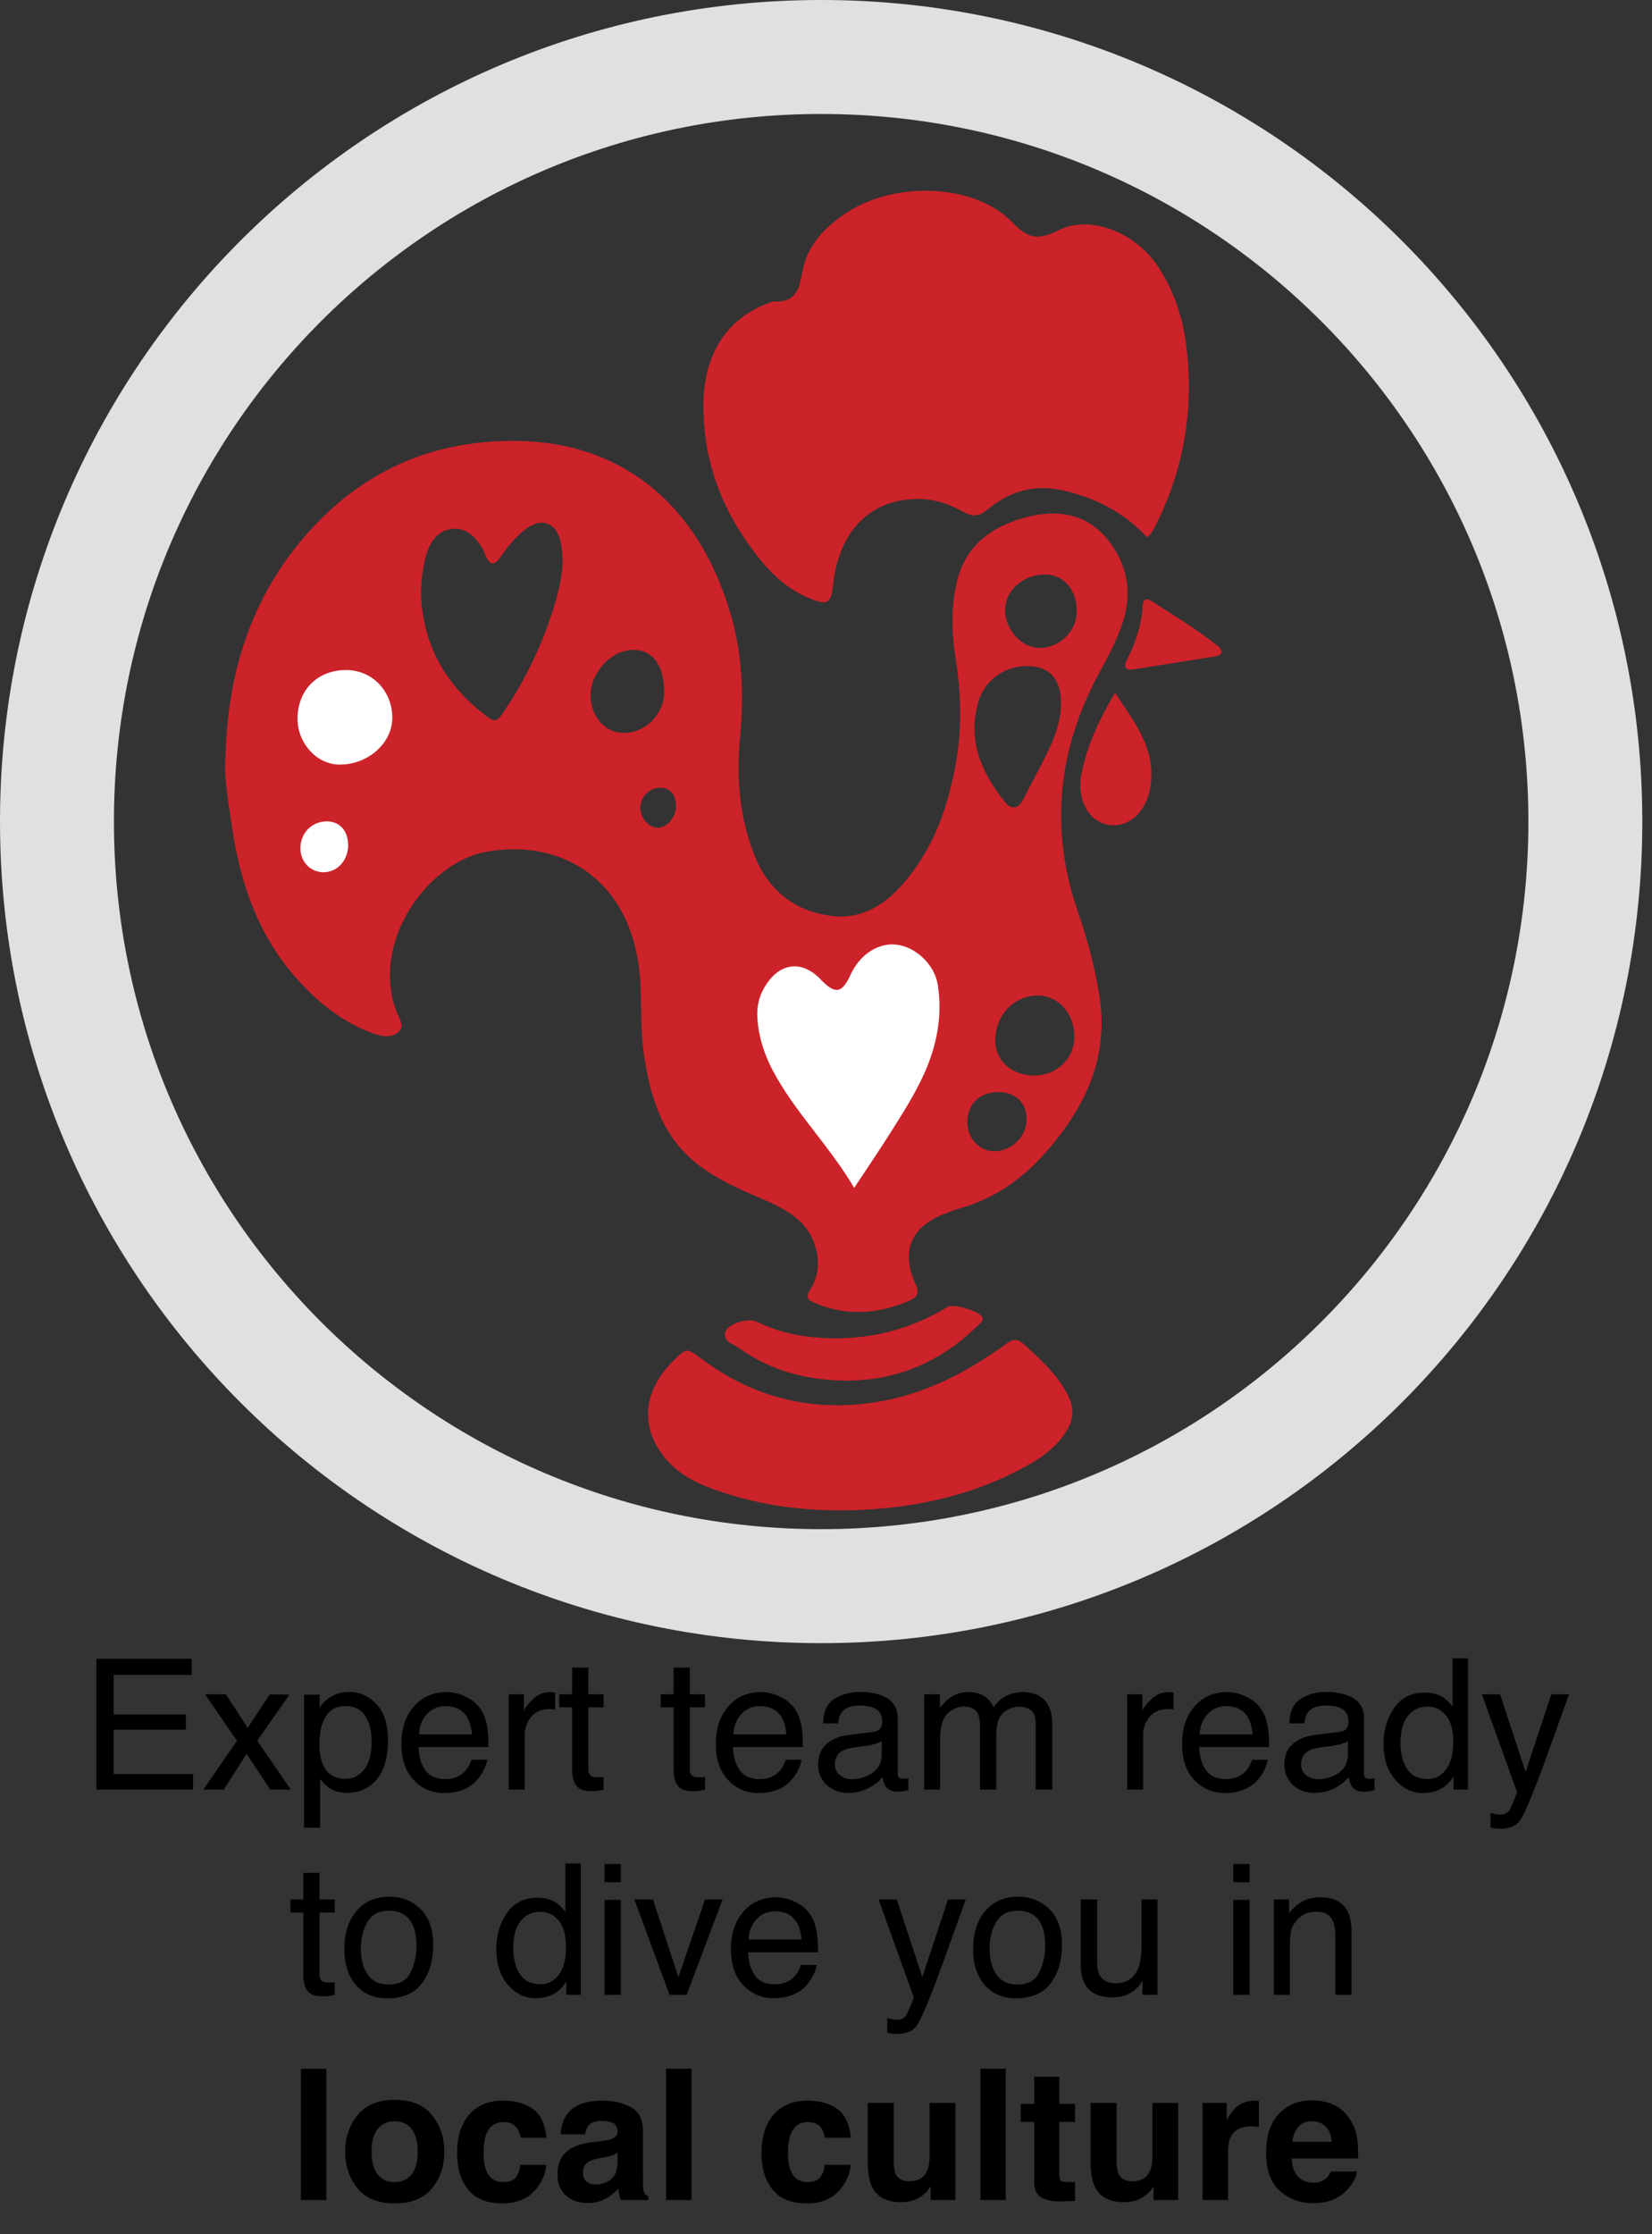
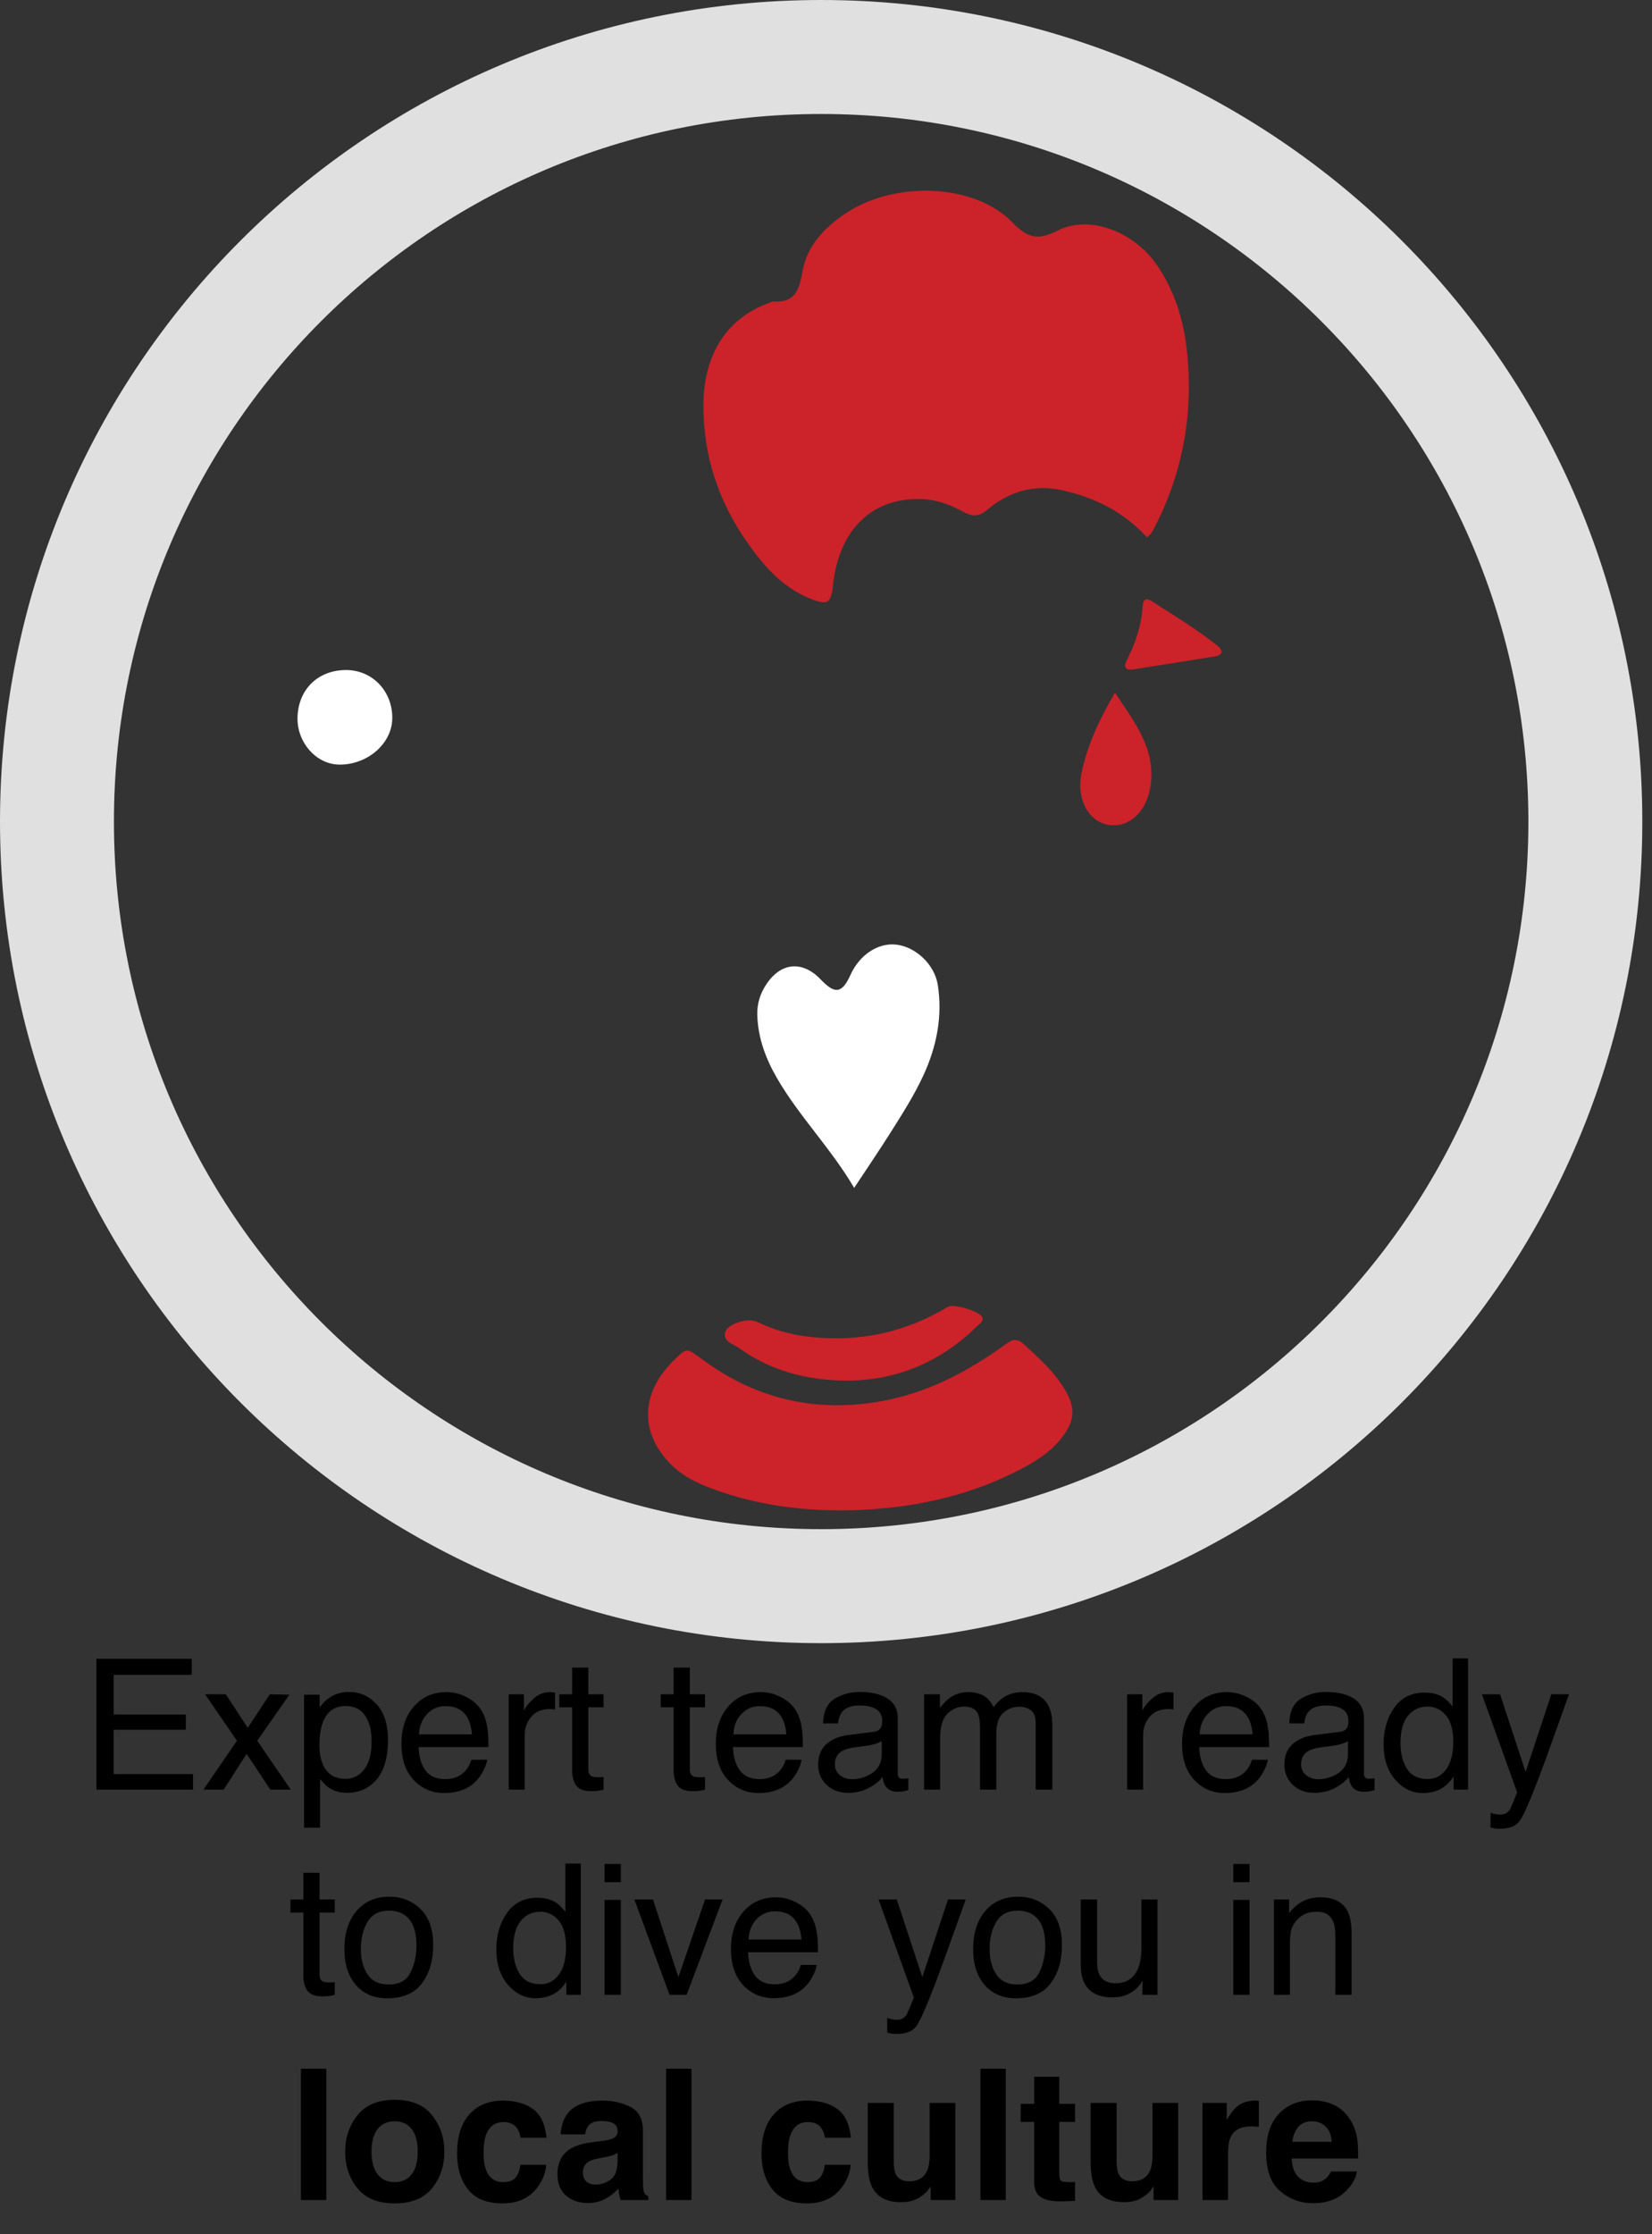
<svg xmlns="http://www.w3.org/2000/svg" width="145" height="196" viewBox="0 0 145 196" fill="none">
  <rect x="0" y="0" width="145" height="196" fill="#333333" stroke="none" />
  <path d="M8.461 145.523H16.828V146.93H9.977V150.414H16.312V151.742H9.977V155.633H16.945V157H8.461V145.523ZM18 148.633H19.82L21.742 151.578L23.688 148.633L25.398 148.672L22.578 152.711L25.523 157H23.727L21.648 153.859L19.633 157H17.852L20.797 152.711L18 148.633ZM30.328 156.055C30.984 156.055 31.529 155.781 31.961 155.234C32.398 154.682 32.617 153.859 32.617 152.766C32.617 152.099 32.521 151.526 32.328 151.047C31.963 150.125 31.297 149.664 30.328 149.664C29.354 149.664 28.688 150.151 28.328 151.125C28.135 151.646 28.039 152.307 28.039 153.109C28.039 153.755 28.135 154.305 28.328 154.758C28.693 155.622 29.359 156.055 30.328 156.055ZM26.688 148.672H28.055V149.781C28.336 149.401 28.643 149.107 28.977 148.898C29.451 148.586 30.008 148.43 30.648 148.43C31.596 148.43 32.401 148.794 33.062 149.523C33.724 150.247 34.055 151.284 34.055 152.633C34.055 154.456 33.578 155.758 32.625 156.539C32.021 157.034 31.318 157.281 30.516 157.281C29.885 157.281 29.357 157.143 28.93 156.867C28.68 156.711 28.401 156.443 28.094 156.062V160.336H26.688V148.672ZM39.188 148.445C39.781 148.445 40.357 148.586 40.914 148.867C41.471 149.143 41.896 149.503 42.188 149.945C42.469 150.367 42.656 150.859 42.75 151.422C42.833 151.807 42.875 152.422 42.875 153.266H36.742C36.768 154.115 36.969 154.797 37.344 155.312C37.719 155.823 38.3 156.078 39.086 156.078C39.82 156.078 40.406 155.836 40.844 155.352C41.094 155.07 41.271 154.745 41.375 154.375H42.758C42.721 154.682 42.599 155.026 42.391 155.406C42.188 155.781 41.958 156.089 41.703 156.328C41.276 156.745 40.747 157.026 40.117 157.172C39.779 157.255 39.396 157.297 38.969 157.297C37.927 157.297 37.044 156.919 36.32 156.164C35.596 155.404 35.234 154.341 35.234 152.977C35.234 151.633 35.599 150.542 36.328 149.703C37.057 148.865 38.01 148.445 39.188 148.445ZM41.43 152.148C41.372 151.539 41.24 151.052 41.031 150.688C40.646 150.01 40.003 149.672 39.102 149.672C38.456 149.672 37.914 149.906 37.477 150.375C37.039 150.839 36.807 151.43 36.781 152.148H41.43ZM44.648 148.633H45.984V150.078C46.094 149.797 46.362 149.456 46.789 149.055C47.216 148.648 47.708 148.445 48.266 148.445C48.292 148.445 48.336 148.448 48.398 148.453C48.461 148.458 48.568 148.469 48.719 148.484V149.969C48.635 149.953 48.557 149.943 48.484 149.938C48.417 149.932 48.341 149.93 48.258 149.93C47.55 149.93 47.005 150.159 46.625 150.617C46.245 151.07 46.055 151.594 46.055 152.188V157H44.648V148.633ZM50.219 146.297H51.641V148.633H52.977V149.781H51.641V155.242C51.641 155.534 51.74 155.729 51.938 155.828C52.047 155.885 52.229 155.914 52.484 155.914C52.552 155.914 52.625 155.914 52.703 155.914C52.781 155.909 52.872 155.901 52.977 155.891V157C52.815 157.047 52.646 157.081 52.469 157.102C52.297 157.122 52.109 157.133 51.906 157.133C51.25 157.133 50.805 156.966 50.57 156.633C50.336 156.294 50.219 155.857 50.219 155.32V149.781H49.086V148.633H50.219V146.297ZM59.125 146.297H60.547V148.633H61.883V149.781H60.547V155.242C60.547 155.534 60.646 155.729 60.844 155.828C60.953 155.885 61.135 155.914 61.391 155.914C61.458 155.914 61.531 155.914 61.609 155.914C61.688 155.909 61.779 155.901 61.883 155.891V157C61.721 157.047 61.552 157.081 61.375 157.102C61.203 157.122 61.016 157.133 60.812 157.133C60.156 157.133 59.711 156.966 59.477 156.633C59.242 156.294 59.125 155.857 59.125 155.32V149.781H57.992V148.633H59.125V146.297ZM66.781 148.445C67.375 148.445 67.951 148.586 68.508 148.867C69.065 149.143 69.49 149.503 69.781 149.945C70.062 150.367 70.25 150.859 70.344 151.422C70.427 151.807 70.469 152.422 70.469 153.266H64.336C64.362 154.115 64.562 154.797 64.938 155.312C65.312 155.823 65.893 156.078 66.68 156.078C67.414 156.078 68 155.836 68.438 155.352C68.688 155.07 68.865 154.745 68.969 154.375H70.352C70.315 154.682 70.193 155.026 69.984 155.406C69.781 155.781 69.552 156.089 69.297 156.328C68.87 156.745 68.341 157.026 67.711 157.172C67.372 157.255 66.99 157.297 66.562 157.297C65.521 157.297 64.638 156.919 63.914 156.164C63.19 155.404 62.828 154.341 62.828 152.977C62.828 151.633 63.193 150.542 63.922 149.703C64.651 148.865 65.604 148.445 66.781 148.445ZM69.023 152.148C68.966 151.539 68.833 151.052 68.625 150.688C68.24 150.01 67.596 149.672 66.695 149.672C66.049 149.672 65.508 149.906 65.07 150.375C64.633 150.839 64.401 151.43 64.375 152.148H69.023ZM73.281 154.773C73.281 155.18 73.43 155.5 73.727 155.734C74.023 155.969 74.375 156.086 74.781 156.086C75.276 156.086 75.755 155.971 76.219 155.742C77 155.362 77.391 154.74 77.391 153.875V152.742C77.219 152.852 76.997 152.943 76.727 153.016C76.456 153.089 76.19 153.141 75.93 153.172L75.078 153.281C74.568 153.349 74.185 153.456 73.93 153.602C73.497 153.846 73.281 154.237 73.281 154.773ZM76.688 151.93C77.01 151.888 77.227 151.753 77.336 151.523C77.398 151.398 77.43 151.219 77.43 150.984C77.43 150.505 77.258 150.159 76.914 149.945C76.576 149.727 76.088 149.617 75.453 149.617C74.719 149.617 74.198 149.815 73.891 150.211C73.719 150.43 73.607 150.755 73.555 151.188H72.242C72.268 150.156 72.602 149.44 73.242 149.039C73.888 148.633 74.635 148.43 75.484 148.43C76.469 148.43 77.268 148.617 77.883 148.992C78.492 149.367 78.797 149.951 78.797 150.742V155.562C78.797 155.708 78.826 155.826 78.883 155.914C78.945 156.003 79.073 156.047 79.266 156.047C79.328 156.047 79.398 156.044 79.477 156.039C79.555 156.029 79.638 156.016 79.727 156V157.039C79.508 157.102 79.341 157.141 79.227 157.156C79.112 157.172 78.956 157.18 78.758 157.18C78.273 157.18 77.922 157.008 77.703 156.664C77.588 156.482 77.508 156.224 77.461 155.891C77.174 156.266 76.763 156.591 76.227 156.867C75.69 157.143 75.099 157.281 74.453 157.281C73.677 157.281 73.042 157.047 72.547 156.578C72.057 156.104 71.812 155.513 71.812 154.805C71.812 154.029 72.055 153.427 72.539 153C73.023 152.573 73.659 152.31 74.445 152.211L76.688 151.93ZM81.109 148.633H82.5V149.82C82.833 149.409 83.135 149.109 83.406 148.922C83.87 148.604 84.396 148.445 84.984 148.445C85.651 148.445 86.188 148.609 86.594 148.938C86.823 149.125 87.031 149.401 87.219 149.766C87.531 149.318 87.898 148.987 88.32 148.773C88.742 148.555 89.216 148.445 89.742 148.445C90.867 148.445 91.633 148.852 92.039 149.664C92.258 150.102 92.367 150.69 92.367 151.43V157H90.906V151.188C90.906 150.63 90.766 150.247 90.484 150.039C90.208 149.831 89.87 149.727 89.469 149.727C88.917 149.727 88.44 149.911 88.039 150.281C87.643 150.651 87.445 151.268 87.445 152.133V157H86.016V151.539C86.016 150.971 85.948 150.557 85.812 150.297C85.599 149.906 85.201 149.711 84.617 149.711C84.086 149.711 83.602 149.917 83.164 150.328C82.732 150.74 82.516 151.484 82.516 152.562V157H81.109V148.633ZM98.93 148.633H100.266V150.078C100.375 149.797 100.643 149.456 101.07 149.055C101.497 148.648 101.99 148.445 102.547 148.445C102.573 148.445 102.617 148.448 102.68 148.453C102.742 148.458 102.849 148.469 103 148.484V149.969C102.917 149.953 102.839 149.943 102.766 149.938C102.698 149.932 102.622 149.93 102.539 149.93C101.831 149.93 101.286 150.159 100.906 150.617C100.526 151.07 100.336 151.594 100.336 152.188V157H98.93V148.633ZM107.703 148.445C108.297 148.445 108.872 148.586 109.43 148.867C109.987 149.143 110.411 149.503 110.703 149.945C110.984 150.367 111.172 150.859 111.266 151.422C111.349 151.807 111.391 152.422 111.391 153.266H105.258C105.284 154.115 105.484 154.797 105.859 155.312C106.234 155.823 106.815 156.078 107.602 156.078C108.336 156.078 108.922 155.836 109.359 155.352C109.609 155.07 109.786 154.745 109.891 154.375H111.273C111.237 154.682 111.115 155.026 110.906 155.406C110.703 155.781 110.474 156.089 110.219 156.328C109.792 156.745 109.263 157.026 108.633 157.172C108.294 157.255 107.911 157.297 107.484 157.297C106.443 157.297 105.56 156.919 104.836 156.164C104.112 155.404 103.75 154.341 103.75 152.977C103.75 151.633 104.115 150.542 104.844 149.703C105.573 148.865 106.526 148.445 107.703 148.445ZM109.945 152.148C109.888 151.539 109.755 151.052 109.547 150.688C109.161 150.01 108.518 149.672 107.617 149.672C106.971 149.672 106.43 149.906 105.992 150.375C105.555 150.839 105.323 151.43 105.297 152.148H109.945ZM114.203 154.773C114.203 155.18 114.352 155.5 114.648 155.734C114.945 155.969 115.297 156.086 115.703 156.086C116.198 156.086 116.677 155.971 117.141 155.742C117.922 155.362 118.312 154.74 118.312 153.875V152.742C118.141 152.852 117.919 152.943 117.648 153.016C117.378 153.089 117.112 153.141 116.852 153.172L116 153.281C115.49 153.349 115.107 153.456 114.852 153.602C114.419 153.846 114.203 154.237 114.203 154.773ZM117.609 151.93C117.932 151.888 118.148 151.753 118.258 151.523C118.32 151.398 118.352 151.219 118.352 150.984C118.352 150.505 118.18 150.159 117.836 149.945C117.497 149.727 117.01 149.617 116.375 149.617C115.641 149.617 115.12 149.815 114.812 150.211C114.641 150.43 114.529 150.755 114.477 151.188H113.164C113.19 150.156 113.523 149.44 114.164 149.039C114.81 148.633 115.557 148.43 116.406 148.43C117.391 148.43 118.19 148.617 118.805 148.992C119.414 149.367 119.719 149.951 119.719 150.742V155.562C119.719 155.708 119.747 155.826 119.805 155.914C119.867 156.003 119.995 156.047 120.188 156.047C120.25 156.047 120.32 156.044 120.398 156.039C120.477 156.029 120.56 156.016 120.648 156V157.039C120.43 157.102 120.263 157.141 120.148 157.156C120.034 157.172 119.878 157.18 119.68 157.18C119.195 157.18 118.844 157.008 118.625 156.664C118.51 156.482 118.43 156.224 118.383 155.891C118.096 156.266 117.685 156.591 117.148 156.867C116.612 157.143 116.021 157.281 115.375 157.281C114.599 157.281 113.964 157.047 113.469 156.578C112.979 156.104 112.734 155.513 112.734 154.805C112.734 154.029 112.977 153.427 113.461 153C113.945 152.573 114.581 152.31 115.367 152.211L117.609 151.93ZM122.922 152.914C122.922 153.81 123.112 154.56 123.492 155.164C123.872 155.768 124.482 156.07 125.32 156.07C125.971 156.07 126.505 155.792 126.922 155.234C127.344 154.672 127.555 153.867 127.555 152.82C127.555 151.763 127.339 150.982 126.906 150.477C126.474 149.966 125.94 149.711 125.305 149.711C124.596 149.711 124.021 149.982 123.578 150.523C123.141 151.065 122.922 151.862 122.922 152.914ZM125.039 148.484C125.68 148.484 126.216 148.62 126.648 148.891C126.898 149.047 127.182 149.32 127.5 149.711V145.484H128.852V157H127.586V155.836C127.258 156.352 126.87 156.724 126.422 156.953C125.974 157.182 125.461 157.297 124.883 157.297C123.951 157.297 123.143 156.906 122.461 156.125C121.779 155.339 121.438 154.294 121.438 152.992C121.438 151.773 121.747 150.719 122.367 149.828C122.992 148.932 123.883 148.484 125.039 148.484ZM136.164 148.633H137.719C137.521 149.169 137.081 150.393 136.398 152.305C135.888 153.742 135.461 154.914 135.117 155.82C134.305 157.956 133.732 159.258 133.398 159.727C133.065 160.195 132.492 160.43 131.68 160.43C131.482 160.43 131.328 160.422 131.219 160.406C131.115 160.391 130.984 160.362 130.828 160.32V159.039C131.073 159.107 131.25 159.148 131.359 159.164C131.469 159.18 131.565 159.188 131.648 159.188C131.909 159.188 132.099 159.143 132.219 159.055C132.344 158.971 132.448 158.867 132.531 158.742C132.557 158.701 132.651 158.487 132.812 158.102C132.974 157.716 133.091 157.43 133.164 157.242L130.07 148.633H131.664L133.906 155.445L136.164 148.633ZM26.625 164.297H28.047V166.633H29.383V167.781H28.047V173.242C28.047 173.534 28.146 173.729 28.344 173.828C28.453 173.885 28.635 173.914 28.891 173.914C28.958 173.914 29.031 173.914 29.109 173.914C29.188 173.909 29.279 173.901 29.383 173.891V175C29.221 175.047 29.052 175.081 28.875 175.102C28.703 175.122 28.516 175.133 28.312 175.133C27.656 175.133 27.211 174.966 26.977 174.633C26.742 174.294 26.625 173.857 26.625 173.32V167.781H25.492V166.633H26.625V164.297ZM34.117 174.094C35.05 174.094 35.688 173.742 36.031 173.039C36.38 172.331 36.555 171.544 36.555 170.68C36.555 169.898 36.43 169.263 36.18 168.773C35.784 168.003 35.102 167.617 34.133 167.617C33.273 167.617 32.648 167.945 32.258 168.602C31.867 169.258 31.672 170.049 31.672 170.977C31.672 171.867 31.867 172.609 32.258 173.203C32.648 173.797 33.268 174.094 34.117 174.094ZM34.172 166.391C35.25 166.391 36.161 166.75 36.906 167.469C37.651 168.188 38.023 169.245 38.023 170.641C38.023 171.99 37.695 173.104 37.039 173.984C36.383 174.865 35.365 175.305 33.984 175.305C32.833 175.305 31.919 174.917 31.242 174.141C30.565 173.359 30.227 172.312 30.227 171C30.227 169.594 30.583 168.474 31.297 167.641C32.01 166.807 32.969 166.391 34.172 166.391ZM45.047 170.914C45.047 171.81 45.237 172.56 45.617 173.164C45.997 173.768 46.607 174.07 47.445 174.07C48.096 174.07 48.63 173.792 49.047 173.234C49.469 172.672 49.68 171.867 49.68 170.82C49.68 169.763 49.464 168.982 49.031 168.477C48.599 167.966 48.065 167.711 47.43 167.711C46.721 167.711 46.146 167.982 45.703 168.523C45.266 169.065 45.047 169.862 45.047 170.914ZM47.164 166.484C47.805 166.484 48.341 166.62 48.773 166.891C49.023 167.047 49.307 167.32 49.625 167.711V163.484H50.977V175H49.711V173.836C49.383 174.352 48.995 174.724 48.547 174.953C48.099 175.182 47.586 175.297 47.008 175.297C46.075 175.297 45.268 174.906 44.586 174.125C43.904 173.339 43.562 172.294 43.562 170.992C43.562 169.773 43.872 168.719 44.492 167.828C45.117 166.932 46.008 166.484 47.164 166.484ZM53.062 166.672H54.492V175H53.062V166.672ZM53.062 163.523H54.492V165.117H53.062V163.523ZM57.312 166.633L59.547 173.445L61.883 166.633H63.422L60.266 175H58.766L55.68 166.633H57.312ZM68.109 166.445C68.703 166.445 69.279 166.586 69.836 166.867C70.393 167.143 70.818 167.503 71.109 167.945C71.391 168.367 71.578 168.859 71.672 169.422C71.755 169.807 71.797 170.422 71.797 171.266H65.664C65.69 172.115 65.891 172.797 66.266 173.312C66.641 173.823 67.221 174.078 68.008 174.078C68.742 174.078 69.328 173.836 69.766 173.352C70.016 173.07 70.193 172.745 70.297 172.375H71.68C71.643 172.682 71.521 173.026 71.312 173.406C71.109 173.781 70.88 174.089 70.625 174.328C70.198 174.745 69.669 175.026 69.039 175.172C68.701 175.255 68.318 175.297 67.891 175.297C66.849 175.297 65.966 174.919 65.242 174.164C64.518 173.404 64.156 172.341 64.156 170.977C64.156 169.633 64.521 168.542 65.25 167.703C65.979 166.865 66.932 166.445 68.109 166.445ZM70.352 170.148C70.294 169.539 70.162 169.052 69.953 168.688C69.568 168.01 68.924 167.672 68.023 167.672C67.378 167.672 66.836 167.906 66.398 168.375C65.961 168.839 65.729 169.43 65.703 170.148H70.352ZM83.211 166.633H84.766C84.568 167.169 84.128 168.393 83.445 170.305C82.935 171.742 82.508 172.914 82.164 173.82C81.352 175.956 80.779 177.258 80.445 177.727C80.112 178.195 79.539 178.43 78.727 178.43C78.529 178.43 78.375 178.422 78.266 178.406C78.162 178.391 78.031 178.362 77.875 178.32V177.039C78.12 177.107 78.297 177.148 78.406 177.164C78.516 177.18 78.612 177.188 78.695 177.188C78.956 177.188 79.146 177.143 79.266 177.055C79.391 176.971 79.495 176.867 79.578 176.742C79.604 176.701 79.698 176.487 79.859 176.102C80.021 175.716 80.138 175.43 80.211 175.242L77.117 166.633H78.711L80.953 173.445L83.211 166.633ZM89.305 174.094C90.237 174.094 90.875 173.742 91.219 173.039C91.568 172.331 91.742 171.544 91.742 170.68C91.742 169.898 91.617 169.263 91.367 168.773C90.971 168.003 90.289 167.617 89.32 167.617C88.461 167.617 87.836 167.945 87.445 168.602C87.055 169.258 86.859 170.049 86.859 170.977C86.859 171.867 87.055 172.609 87.445 173.203C87.836 173.797 88.456 174.094 89.305 174.094ZM89.359 166.391C90.438 166.391 91.349 166.75 92.094 167.469C92.838 168.188 93.211 169.245 93.211 170.641C93.211 171.99 92.883 173.104 92.227 173.984C91.57 174.865 90.552 175.305 89.172 175.305C88.021 175.305 87.107 174.917 86.43 174.141C85.753 173.359 85.414 172.312 85.414 171C85.414 169.594 85.771 168.474 86.484 167.641C87.198 166.807 88.156 166.391 89.359 166.391ZM96.297 166.633V172.188C96.297 172.615 96.365 172.964 96.5 173.234C96.75 173.734 97.216 173.984 97.898 173.984C98.878 173.984 99.544 173.547 99.898 172.672C100.091 172.203 100.188 171.56 100.188 170.742V166.633H101.594V175H100.266L100.281 173.766C100.099 174.083 99.872 174.352 99.602 174.57C99.065 175.008 98.414 175.227 97.648 175.227C96.456 175.227 95.643 174.828 95.211 174.031C94.977 173.604 94.859 173.034 94.859 172.32V166.633H96.297ZM108.25 166.672H109.68V175H108.25V166.672ZM108.25 163.523H109.68V165.117H108.25V163.523ZM111.812 166.633H113.148V167.82C113.544 167.331 113.964 166.979 114.406 166.766C114.849 166.552 115.341 166.445 115.883 166.445C117.07 166.445 117.872 166.859 118.289 167.688C118.518 168.141 118.633 168.789 118.633 169.633V175H117.203V169.727C117.203 169.216 117.128 168.805 116.977 168.492C116.727 167.971 116.273 167.711 115.617 167.711C115.284 167.711 115.01 167.745 114.797 167.812C114.411 167.927 114.073 168.156 113.781 168.5C113.547 168.776 113.393 169.062 113.32 169.359C113.253 169.651 113.219 170.07 113.219 170.617V175H111.812V166.633ZM26.414 181.484H28.641V193H26.414V181.484ZM37.922 185.562C38.641 186.464 39 187.529 39 188.758C39 190.008 38.641 191.078 37.922 191.969C37.203 192.854 36.112 193.297 34.648 193.297C33.185 193.297 32.094 192.854 31.375 191.969C30.656 191.078 30.297 190.008 30.297 188.758C30.297 187.529 30.656 186.464 31.375 185.562C32.094 184.661 33.185 184.211 34.648 184.211C36.112 184.211 37.203 184.661 37.922 185.562ZM34.641 186.094C33.99 186.094 33.487 186.326 33.133 186.789C32.784 187.247 32.609 187.904 32.609 188.758C32.609 189.612 32.784 190.271 33.133 190.734C33.487 191.198 33.99 191.43 34.641 191.43C35.292 191.43 35.792 191.198 36.141 190.734C36.49 190.271 36.664 189.612 36.664 188.758C36.664 187.904 36.49 187.247 36.141 186.789C35.792 186.326 35.292 186.094 34.641 186.094ZM47.969 187.539H45.688C45.646 187.221 45.539 186.935 45.367 186.68C45.117 186.336 44.729 186.164 44.203 186.164C43.453 186.164 42.94 186.536 42.664 187.281C42.518 187.677 42.445 188.203 42.445 188.859C42.445 189.484 42.518 189.987 42.664 190.367C42.93 191.076 43.43 191.43 44.164 191.43C44.685 191.43 45.055 191.289 45.273 191.008C45.492 190.727 45.625 190.362 45.672 189.914H47.945C47.893 190.591 47.648 191.232 47.211 191.836C46.513 192.81 45.479 193.297 44.109 193.297C42.74 193.297 41.732 192.891 41.086 192.078C40.44 191.266 40.117 190.211 40.117 188.914C40.117 187.451 40.474 186.312 41.188 185.5C41.901 184.688 42.885 184.281 44.141 184.281C45.208 184.281 46.081 184.521 46.758 185C47.44 185.479 47.844 186.326 47.969 187.539ZM49.828 185.406C50.417 184.656 51.427 184.281 52.859 184.281C53.792 184.281 54.62 184.466 55.344 184.836C56.068 185.206 56.43 185.904 56.43 186.93V190.836C56.43 191.107 56.435 191.435 56.445 191.82C56.461 192.112 56.505 192.31 56.578 192.414C56.651 192.518 56.76 192.604 56.906 192.672V193H54.484C54.417 192.828 54.37 192.667 54.344 192.516C54.318 192.365 54.297 192.193 54.281 192C53.974 192.333 53.62 192.617 53.219 192.852C52.74 193.128 52.198 193.266 51.594 193.266C50.823 193.266 50.185 193.047 49.68 192.609C49.18 192.167 48.93 191.542 48.93 190.734C48.93 189.688 49.333 188.93 50.141 188.461C50.583 188.206 51.234 188.023 52.094 187.914L52.852 187.82C53.263 187.768 53.557 187.703 53.734 187.625C54.052 187.49 54.211 187.279 54.211 186.992C54.211 186.643 54.089 186.404 53.844 186.273C53.604 186.138 53.25 186.07 52.781 186.07C52.255 186.07 51.883 186.201 51.664 186.461C51.508 186.654 51.404 186.914 51.352 187.242H49.203C49.25 186.497 49.458 185.885 49.828 185.406ZM51.484 191.391C51.693 191.562 51.948 191.648 52.25 191.648C52.729 191.648 53.169 191.508 53.57 191.227C53.977 190.945 54.188 190.432 54.203 189.688V188.859C54.062 188.948 53.919 189.021 53.773 189.078C53.633 189.13 53.438 189.18 53.188 189.227L52.688 189.32C52.219 189.404 51.883 189.505 51.68 189.625C51.336 189.828 51.164 190.143 51.164 190.57C51.164 190.951 51.271 191.224 51.484 191.391ZM58.461 181.484H60.688V193H58.461V181.484ZM74.688 187.539H72.406C72.365 187.221 72.258 186.935 72.086 186.68C71.836 186.336 71.448 186.164 70.922 186.164C70.172 186.164 69.659 186.536 69.383 187.281C69.237 187.677 69.164 188.203 69.164 188.859C69.164 189.484 69.237 189.987 69.383 190.367C69.648 191.076 70.148 191.43 70.883 191.43C71.404 191.43 71.773 191.289 71.992 191.008C72.211 190.727 72.344 190.362 72.391 189.914H74.664C74.612 190.591 74.367 191.232 73.93 191.836C73.232 192.81 72.198 193.297 70.828 193.297C69.458 193.297 68.451 192.891 67.805 192.078C67.159 191.266 66.836 190.211 66.836 188.914C66.836 187.451 67.193 186.312 67.906 185.5C68.62 184.688 69.604 184.281 70.859 184.281C71.927 184.281 72.799 184.521 73.477 185C74.159 185.479 74.562 186.326 74.688 187.539ZM81.688 191.797C81.667 191.823 81.615 191.901 81.531 192.031C81.448 192.161 81.349 192.276 81.234 192.375C80.885 192.688 80.547 192.901 80.219 193.016C79.896 193.13 79.516 193.188 79.078 193.188C77.818 193.188 76.969 192.734 76.531 191.828C76.287 191.328 76.164 190.591 76.164 189.617V184.484H78.445V189.617C78.445 190.102 78.503 190.466 78.617 190.711C78.82 191.143 79.219 191.359 79.812 191.359C80.573 191.359 81.094 191.052 81.375 190.438C81.521 190.104 81.594 189.664 81.594 189.117V184.484H83.852V193H81.688V191.797ZM86.055 181.484H88.281V193H86.055V181.484ZM94.359 191.414V193.078L93.305 193.117C92.253 193.154 91.534 192.971 91.148 192.57C90.898 192.315 90.773 191.922 90.773 191.391V186.148H89.586V184.562H90.773V182.188H92.977V184.562H94.359V186.148H92.977V190.648C92.977 190.997 93.021 191.216 93.109 191.305C93.198 191.388 93.469 191.43 93.922 191.43C93.99 191.43 94.06 191.43 94.133 191.43C94.211 191.424 94.287 191.419 94.359 191.414ZM101.25 191.797C101.229 191.823 101.177 191.901 101.094 192.031C101.01 192.161 100.911 192.276 100.797 192.375C100.448 192.688 100.109 192.901 99.781 193.016C99.458 193.13 99.078 193.188 98.641 193.188C97.38 193.188 96.531 192.734 96.094 191.828C95.849 191.328 95.727 190.591 95.727 189.617V184.484H98.008V189.617C98.008 190.102 98.065 190.466 98.18 190.711C98.383 191.143 98.781 191.359 99.375 191.359C100.135 191.359 100.656 191.052 100.938 190.438C101.083 190.104 101.156 189.664 101.156 189.117V184.484H103.414V193H101.25V191.797ZM109.852 186.539C108.956 186.539 108.354 186.831 108.047 187.414C107.875 187.742 107.789 188.247 107.789 188.93V193H105.547V184.484H107.672V185.969C108.016 185.401 108.315 185.013 108.57 184.805C108.987 184.456 109.529 184.281 110.195 184.281C110.237 184.281 110.271 184.284 110.297 184.289C110.328 184.289 110.393 184.292 110.492 184.297V186.578C110.352 186.562 110.227 186.552 110.117 186.547C110.008 186.542 109.919 186.539 109.852 186.539ZM119.094 190.5C119.036 191.005 118.773 191.518 118.305 192.039C117.576 192.867 116.555 193.281 115.242 193.281C114.159 193.281 113.203 192.932 112.375 192.234C111.547 191.536 111.133 190.401 111.133 188.828C111.133 187.354 111.505 186.224 112.25 185.438C113 184.651 113.971 184.258 115.164 184.258C115.872 184.258 116.51 184.391 117.078 184.656C117.646 184.922 118.115 185.341 118.484 185.914C118.818 186.419 119.034 187.005 119.133 187.672C119.19 188.062 119.214 188.625 119.203 189.359H113.375C113.406 190.214 113.674 190.812 114.18 191.156C114.487 191.37 114.857 191.477 115.289 191.477C115.747 191.477 116.12 191.346 116.406 191.086C116.562 190.945 116.701 190.75 116.82 190.5H119.094ZM116.891 187.891C116.854 187.302 116.674 186.857 116.352 186.555C116.034 186.247 115.638 186.094 115.164 186.094C114.648 186.094 114.247 186.255 113.961 186.578C113.68 186.901 113.503 187.339 113.43 187.891H116.891Z" fill="black" />
-   <path d="M98.456 54.876C99.43 52.131 99.015 49.539 97.194 47.302C95.339 45.032 92.763 44.66 90.078 45.371C87.105 46.159 84.758 47.802 83.996 51.013C83.487 53.139 83.496 55.308 83.835 57.476C84.318 60.526 84.47 63.584 83.953 66.65C83.276 70.64 81.996 74.368 79.311 77.477C77.727 79.306 75.753 80.611 73.254 80.374C69.874 80.052 67.452 78.18 66.215 75.02C64.944 71.784 64.622 68.362 64.936 64.922C65.258 61.398 65.224 57.917 64.3 54.486C61.64 44.634 54.914 38.797 45.376 38.679C38.277 38.594 32.305 41.093 27.527 46.193C22.326 51.741 19.971 58.535 19.785 66.498C19.649 68.167 20.022 70.191 20.31 72.216C21.038 77.341 22.622 82.11 26.197 86.024C28.018 88.023 30.102 89.692 32.686 90.632C33.449 90.912 34.304 91.098 34.948 90.556C35.6 90.005 34.999 89.319 34.787 88.726C32.5 82.525 37.608 75.715 42.538 74.757C48.824 73.537 54.864 76.723 56.041 84.533C56.431 87.151 56.117 89.802 56.507 92.428C57.066 96.232 58.099 99.756 61.336 102.221C62.953 103.449 64.783 104.271 66.63 105.067C67.867 105.592 69.087 106.134 70.112 107.041C71.789 108.532 72.339 111.209 71.153 113.064C70.578 113.962 71.043 114.106 71.662 114.36C74.373 115.478 77.049 115.266 79.701 114.157C80.455 113.843 80.777 113.538 80.336 112.589C79.032 109.76 79.997 107.6 82.894 106.49C83.335 106.321 83.775 106.143 84.233 106.016C87.291 105.152 89.781 103.398 91.84 101.035C95.212 97.18 97.304 92.877 96.525 87.557C96.143 84.974 95.466 82.475 94.618 80.018C92.086 72.699 92.848 65.685 96.533 58.933C97.253 57.62 97.956 56.29 98.456 54.876ZM48.883 52.343C47.909 55.85 46.409 59.128 44.402 62.169C43.563 63.448 43.47 63.457 42.258 62.483C38.879 59.764 37.032 56.265 36.947 51.885C37.006 50.742 37.117 49.615 37.472 48.514C37.828 47.421 38.463 46.566 39.615 46.404C40.785 46.244 41.615 46.964 42.225 47.912C42.394 48.175 42.513 48.471 42.631 48.76C43.012 49.657 43.444 49.59 43.944 48.853C44.588 47.904 45.316 47.023 46.248 46.345C47.553 45.388 48.807 45.871 49.179 47.447C49.578 49.107 49.315 50.742 48.874 52.343H48.883ZM54.66 64.296C53.051 64.245 51.831 62.813 51.839 60.983C51.856 58.95 53.686 57.01 55.6 57.01C57.295 57.01 58.303 58.4 58.294 60.721C58.286 62.694 56.592 64.355 54.66 64.296ZM57.769 72.614C56.998 72.656 56.219 71.809 56.202 70.886C56.185 69.937 57.032 69.065 57.981 69.107C58.887 69.15 59.277 69.734 59.328 70.581C59.387 71.598 58.633 72.563 57.769 72.614ZM85.851 61.619C86.41 59.645 88.189 58.417 90.197 58.434C92.018 58.442 93.043 59.467 93.119 61.424C93.178 62.872 92.755 64.245 92.162 65.532C91.433 67.1 90.586 68.616 89.79 70.158C89.366 70.988 88.757 71.039 88.214 70.369C86.156 67.811 84.902 64.99 85.859 61.627L85.851 61.619ZM87.206 100.992C85.902 100.959 84.86 99.773 84.902 98.366C84.945 96.774 86.08 95.757 87.774 95.808C89.231 95.85 90.171 96.867 90.103 98.316C90.036 99.806 88.706 101.035 87.206 100.992ZM94.305 90.903C94.331 92.843 92.772 94.36 90.756 94.351C88.816 94.351 87.384 93.072 87.359 91.335C87.333 89.074 88.977 87.329 91.128 87.337C92.89 87.346 94.28 88.904 94.305 90.895V90.903ZM91.272 56.841C89.638 56.841 88.18 55.206 88.223 53.427C88.265 51.733 89.858 50.377 91.781 50.403C93.416 50.42 94.559 51.818 94.508 53.74C94.466 55.409 92.967 56.849 91.272 56.841Z" fill="#CC2229" />
  <path d="M26.113 62.999C26.146 60.492 27.909 58.764 30.416 58.781C32.703 58.798 34.457 60.653 34.431 63.016C34.414 65.244 32.22 67.133 29.73 67.074C27.756 67.032 26.087 65.151 26.113 62.999Z" fill="white" />
-   <path d="M30.56 74.071C30.585 75.427 29.654 76.494 28.442 76.519C27.299 76.545 26.392 75.647 26.367 74.478C26.341 73.114 27.324 72.08 28.654 72.055C29.772 72.038 30.535 72.843 30.551 74.071H30.56Z" fill="white" />
  <path d="M74.974 104.212C72.941 100.747 70.171 97.977 68.222 94.623C67.214 92.894 66.528 91.073 66.469 89.04C66.443 88.023 66.731 87.134 67.29 86.312C68.57 84.406 70.459 84.262 72.051 85.94C73.297 87.253 73.915 87.151 74.66 85.499C75.448 83.771 77.049 82.704 78.625 82.865C80.319 83.034 82.013 84.559 82.31 86.389C82.742 89.125 82.225 91.759 81.082 94.267C80.277 96.029 79.235 97.664 78.201 99.299C77.193 100.9 76.126 102.467 74.982 104.195L74.974 104.212Z" fill="white" />
  <path d="M100.65 47.116C98.634 44.914 96.126 43.66 93.255 43.016C90.73 42.449 88.553 43.135 86.656 44.719C85.91 45.337 85.36 45.346 84.572 44.914C83.471 44.304 82.276 43.846 80.997 43.787C76.601 43.584 73.653 46.405 73.119 51.301C72.941 52.944 72.662 53.139 71.069 52.495C68.672 51.53 67.045 49.658 65.597 47.599C63.03 43.948 61.7 39.89 61.742 35.426C61.785 30.996 63.86 27.87 67.545 26.557C67.655 26.515 67.774 26.438 67.884 26.447C69.731 26.574 70.145 25.506 70.417 23.897C70.815 21.525 72.433 19.865 74.432 18.585C78.718 15.849 85.588 16.129 88.858 19.509C90.231 20.924 91.112 21.101 92.857 20.22C95.635 18.814 99.532 20.331 101.531 23.228C103.09 25.489 103.878 28.039 104.174 30.733C104.759 36.07 103.895 41.169 101.48 45.99C101.268 46.405 101.082 46.845 100.675 47.133L100.65 47.116Z" fill="#CC2229" />
  <path d="M74.661 132.488C70.484 132.59 66.41 132.048 62.479 130.591C61.183 130.108 59.929 129.498 58.938 128.515C56.151 125.754 56.202 122.289 59.04 119.443C60.302 118.172 60.26 118.24 61.641 119.256C66.232 122.653 71.34 123.907 77.016 122.984C81.26 122.289 84.902 120.366 88.316 117.893C88.951 117.427 89.341 117.435 89.909 117.96C91.213 119.163 92.535 120.341 93.458 121.891C94.424 123.509 94.356 124.636 93.204 126.118C92.162 127.456 90.747 128.304 89.256 129.057C84.674 131.387 79.769 132.353 74.661 132.497V132.488Z" fill="#CC2229" />
  <path d="M74.085 121.12C70.722 121.052 67.596 120.239 64.851 118.248C64.368 117.901 63.453 117.723 63.648 116.885C63.818 116.148 65.647 115.572 66.435 115.953C67.943 116.69 69.527 117.113 71.188 117.291C75.491 117.74 79.498 116.885 83.2 114.64C83.691 114.343 86.037 115.046 86.215 115.563C86.342 115.944 85.987 116.122 85.783 116.326C82.53 119.511 78.65 121.163 74.085 121.12Z" fill="#CC2229" />
  <path d="M97.863 60.763C99.574 63.355 101.455 65.676 100.989 68.921C100.692 70.988 99.388 72.394 97.761 72.403C95.711 72.403 94.415 70.276 94.932 67.803C95.44 65.346 96.482 63.127 97.863 60.772V60.763Z" fill="#CC2229" />
  <path d="M99.396 58.73C98.659 58.823 98.659 58.391 98.888 57.942C99.667 56.426 100.193 54.85 100.294 53.139C100.328 52.631 100.565 52.402 101.065 52.724C103.013 53.978 104.996 55.164 106.817 56.612C107.41 57.087 107.359 57.468 106.58 57.595C104.183 57.984 101.785 58.357 99.388 58.739L99.396 58.73Z" fill="#CC2229" />
  <path d="M72.075 139.15C109.119 139.15 139.15 109.119 139.15 72.075C139.15 35.031 109.119 5 72.075 5C35.031 5 5 35.031 5 72.075C5 109.119 35.031 139.15 72.075 139.15Z" stroke="#E0E0E0" stroke-width="10" stroke-linecap="round" stroke-linejoin="round" />
</svg>